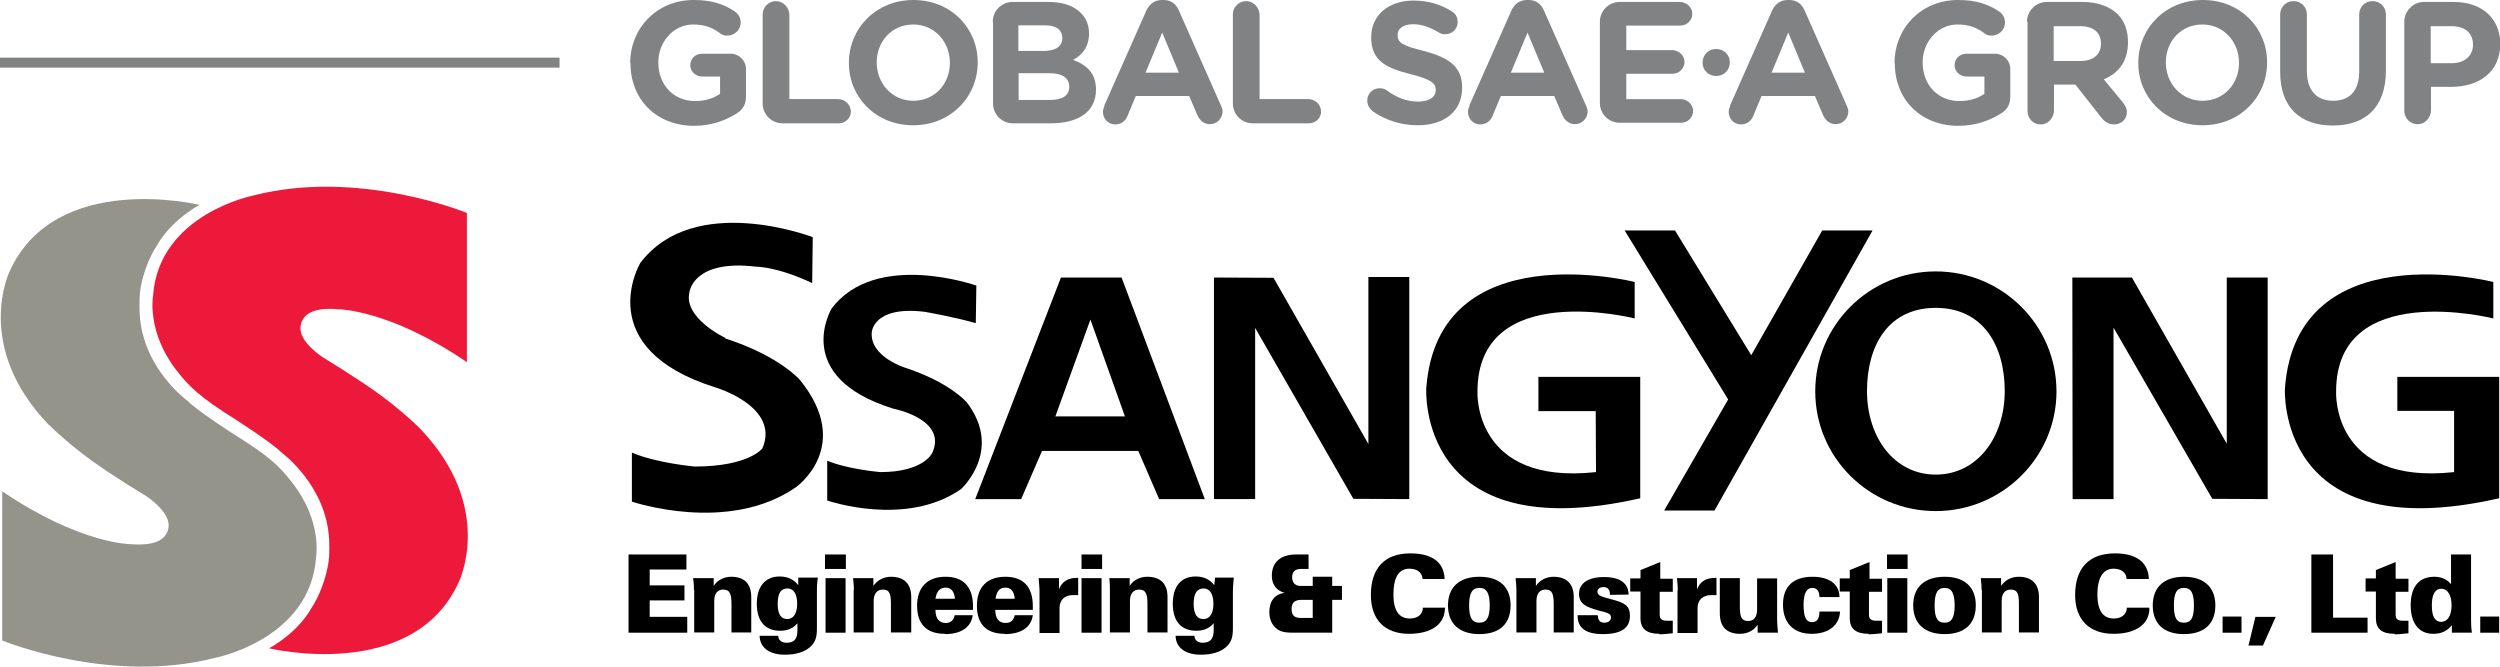
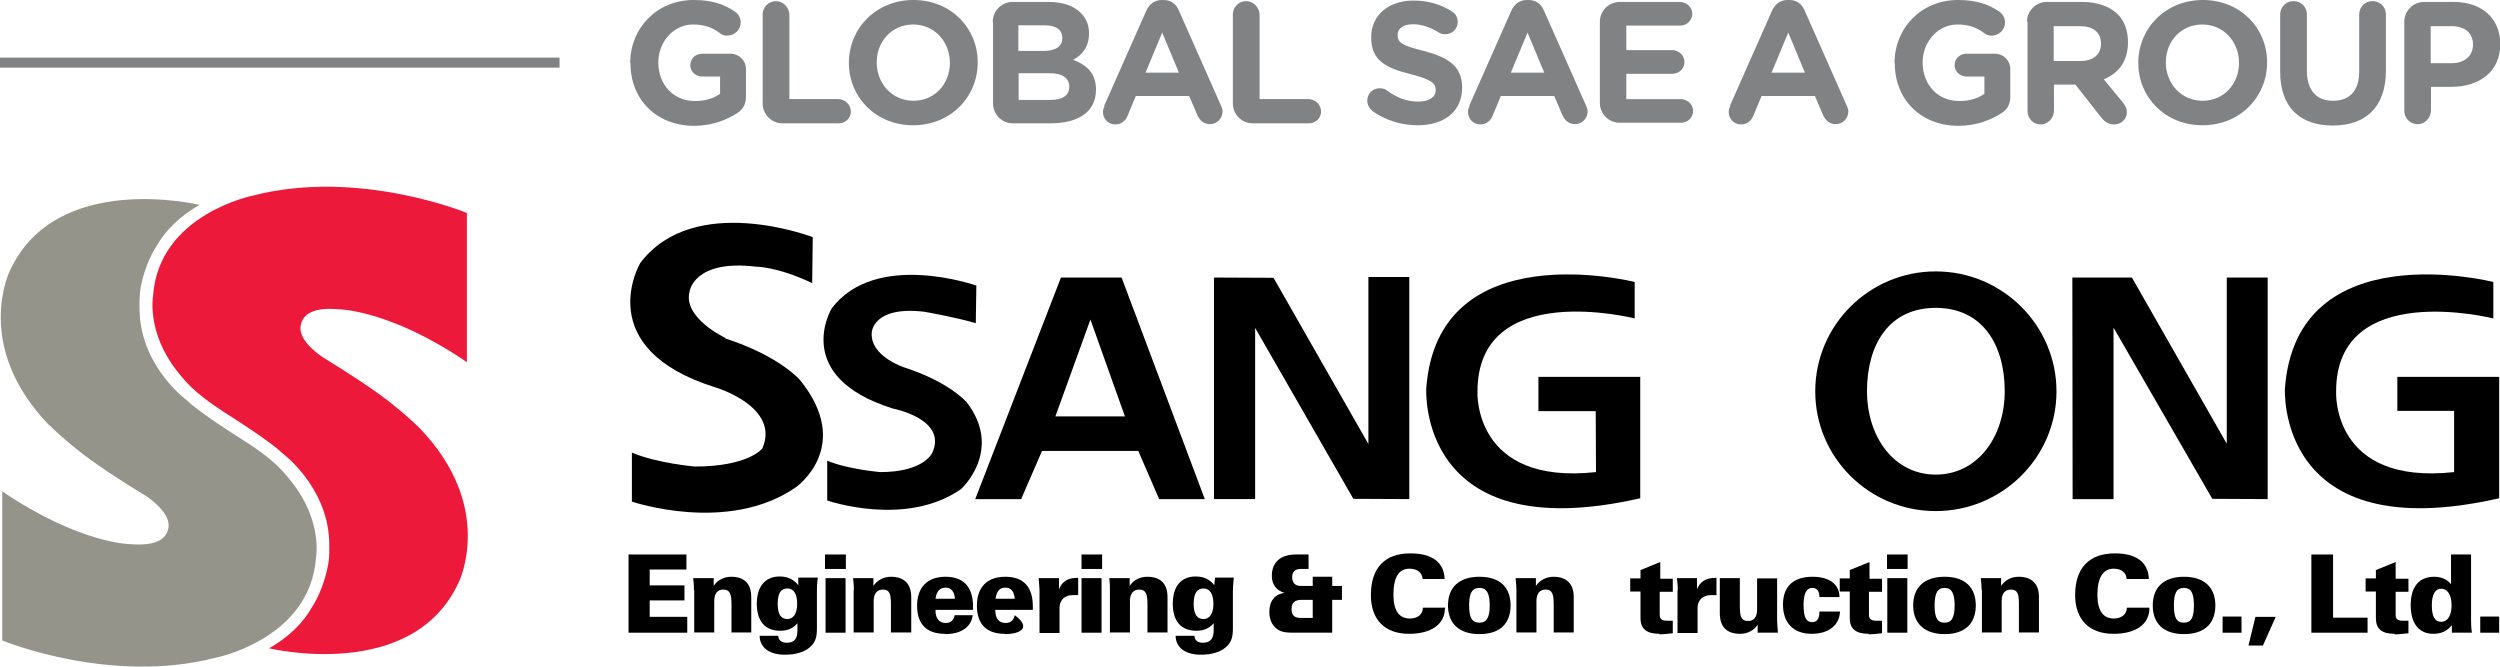
<svg xmlns="http://www.w3.org/2000/svg" width="240" height="64" viewBox="0 0 240 64" fill="none">
  <g clip-path="url(#clip0_901_16416)">
    <path fill-rule="evenodd" clip-rule="evenodd" d="M60.5 6.039C60.5 2.699 63.064 0 66.59 0C68.353 0 69.502 0.401 70.57 1.122C70.837 1.309 71.131 1.684 71.104 2.218C71.078 2.913 70.463 3.447 69.769 3.42C69.448 3.42 69.235 3.287 69.074 3.153C68.38 2.646 67.632 2.352 66.537 2.352C64.667 2.352 63.198 4.008 63.198 5.986C63.198 8.15 64.667 9.7 66.724 9.7C67.659 9.7 68.487 9.46 69.128 9.005V7.349H67.418C66.831 7.349 66.323 6.921 66.27 6.36C66.216 5.692 66.724 5.157 67.391 5.157H70.143C70.944 5.157 71.612 5.799 71.612 6.627V9.273C71.612 10.021 71.318 10.529 70.704 10.903C69.769 11.491 68.38 12.079 66.644 12.079C63.011 12.079 60.527 9.54 60.527 6.093L60.5 6.039Z" fill="#808284" />
    <path fill-rule="evenodd" clip-rule="evenodd" d="M73.215 1.389C73.215 0.694 73.749 0.133 74.47 0.106C75.192 0.106 75.779 0.721 75.779 1.443V9.513H80.454C81.121 9.513 81.682 10.047 81.682 10.715C81.682 11.357 81.148 11.838 80.507 11.838H75.111C74.07 11.838 73.215 10.982 73.215 9.94V1.389Z" fill="#808284" />
    <path fill-rule="evenodd" clip-rule="evenodd" d="M81.494 6.039C81.494 2.699 84.112 0 87.691 0C91.27 0 93.861 2.672 93.861 5.986C93.861 9.326 91.244 12.025 87.664 12.025C84.085 12.025 81.494 9.353 81.494 6.039ZM91.19 6.039C91.19 4.008 89.721 2.352 87.664 2.352C85.608 2.352 84.165 3.982 84.165 5.986C84.165 8.017 85.634 9.673 87.691 9.673C89.748 9.673 91.19 8.043 91.19 6.039Z" fill="#808284" />
    <path fill-rule="evenodd" clip-rule="evenodd" d="M95.305 2.085C95.305 1.043 96.159 0.188 97.201 0.188H100.7C102.036 0.188 103.078 0.562 103.745 1.23C104.28 1.764 104.547 2.405 104.547 3.207C104.547 4.543 103.852 5.291 103.024 5.746C104.36 6.253 105.215 7.055 105.215 8.605C105.215 10.77 103.478 11.838 100.861 11.838H97.228C96.186 11.838 95.331 10.983 95.331 9.941V2.085H95.305ZM100.139 4.891C101.261 4.891 101.982 4.517 101.982 3.661C101.982 2.86 101.395 2.432 100.3 2.432H97.762V4.891H100.113H100.139ZM100.834 9.594C101.956 9.594 102.65 9.193 102.65 8.338C102.65 7.536 102.063 7.028 100.754 7.028H97.789V9.594H100.834Z" fill="#808284" />
    <path fill-rule="evenodd" clip-rule="evenodd" d="M105.99 10.181L110.05 1.015C110.344 0.374 110.851 0 111.546 0H111.706C112.4 0 112.908 0.374 113.175 1.015L117.235 10.181C117.315 10.368 117.369 10.529 117.369 10.689C117.369 11.357 116.834 11.918 116.167 11.918C115.579 11.918 115.178 11.571 114.938 11.036L114.163 9.219H109.035L108.233 11.143C108.02 11.651 107.592 11.945 107.058 11.945C106.39 11.945 105.883 11.41 105.883 10.742C105.883 10.555 105.936 10.368 106.043 10.181H105.99ZM113.175 6.975L111.572 3.127L109.97 6.975H113.202H113.175Z" fill="#808284" />
    <path fill-rule="evenodd" clip-rule="evenodd" d="M118.355 1.389C118.355 0.694 118.89 0.133 119.611 0.106C120.332 0.106 120.92 0.721 120.92 1.443V9.513H125.594C126.262 9.513 126.823 10.047 126.823 10.715C126.823 11.357 126.289 11.838 125.648 11.838H120.252C119.21 11.838 118.355 10.982 118.355 9.94V1.389Z" fill="#808284" />
    <path fill-rule="evenodd" clip-rule="evenodd" d="M131.739 10.609C131.445 10.422 131.258 10.048 131.258 9.647C131.258 8.979 131.792 8.471 132.46 8.471C132.78 8.471 133.021 8.578 133.181 8.712C134.062 9.353 135.024 9.754 136.146 9.754C137.188 9.754 137.829 9.326 137.829 8.658C137.829 7.99 137.428 7.643 135.478 7.135C133.128 6.547 131.632 5.879 131.632 3.581C131.632 1.443 133.315 0.054 135.692 0.054C137.108 0.054 138.336 0.428 139.378 1.096C139.672 1.256 139.939 1.604 139.939 2.111C139.939 2.779 139.405 3.287 138.737 3.287C138.497 3.287 138.283 3.234 138.096 3.1C137.241 2.592 136.44 2.325 135.665 2.325C134.677 2.325 134.169 2.779 134.169 3.341C134.169 4.142 134.677 4.383 136.68 4.89C139.031 5.505 140.366 6.36 140.366 8.391C140.366 10.743 138.603 12.025 136.093 12.025C134.57 12.025 133.021 11.571 131.712 10.636L131.739 10.609Z" fill="#808284" />
    <path fill-rule="evenodd" clip-rule="evenodd" d="M141.035 10.181L145.095 1.015C145.389 0.374 145.896 0 146.591 0H146.751C147.445 0 147.953 0.374 148.22 1.015L152.28 10.181C152.36 10.368 152.414 10.529 152.414 10.689C152.414 11.357 151.879 11.918 151.212 11.918C150.624 11.918 150.223 11.571 149.983 11.036L149.208 9.219H144.08L143.278 11.143C143.065 11.651 142.637 11.945 142.103 11.945C141.435 11.945 140.928 11.41 140.928 10.742C140.928 10.555 140.981 10.368 141.088 10.181H141.035ZM148.247 6.975L146.644 3.127L145.041 6.975H148.273H148.247Z" fill="#808284" />
    <path fill-rule="evenodd" clip-rule="evenodd" d="M153.588 9.941V2.085C153.588 1.043 154.443 0.188 155.484 0.188H161.254C161.868 0.188 162.403 0.642 162.456 1.23C162.509 1.898 161.975 2.459 161.307 2.459H156.125V4.81H160.506C161.12 4.81 161.655 5.265 161.708 5.853C161.762 6.521 161.227 7.082 160.56 7.082H156.125V9.514H161.334C161.948 9.514 162.483 9.968 162.536 10.556C162.59 11.224 162.055 11.785 161.388 11.785H155.484C154.443 11.785 153.588 10.93 153.588 9.888V9.941Z" fill="#808284" />
-     <path fill-rule="evenodd" clip-rule="evenodd" d="M164.754 4.703C165.502 4.703 166.063 5.264 166.063 5.986C166.063 6.734 165.502 7.295 164.754 7.295C164.006 7.295 163.445 6.734 163.445 6.013C163.445 5.264 164.006 4.703 164.754 4.703Z" fill="#808284" />
    <path fill-rule="evenodd" clip-rule="evenodd" d="M166.062 10.181L170.122 1.015C170.416 0.374 170.923 0 171.618 0H171.778C172.473 0 172.98 0.374 173.247 1.015L177.307 10.181C177.387 10.368 177.441 10.529 177.441 10.689C177.441 11.357 176.907 11.918 176.239 11.918C175.651 11.918 175.251 11.571 175.01 11.036L174.236 9.219H169.107L168.306 11.143C168.092 11.651 167.665 11.945 167.13 11.945C166.463 11.945 165.955 11.41 165.955 10.742C165.955 10.555 166.008 10.368 166.115 10.181H166.062ZM173.274 6.975L171.671 3.127L170.069 6.975H173.301H173.274Z" fill="#808284" />
    <path fill-rule="evenodd" clip-rule="evenodd" d="M181.875 6.039C181.875 2.699 184.439 0 187.965 0C189.728 0 190.877 0.401 191.945 1.122C192.212 1.309 192.506 1.684 192.479 2.218C192.453 2.913 191.838 3.447 191.144 3.42C190.823 3.42 190.61 3.287 190.449 3.153C189.755 2.646 189.007 2.352 187.912 2.352C186.042 2.352 184.573 4.008 184.573 5.986C184.573 8.15 186.042 9.7 188.099 9.7C189.034 9.7 189.862 9.46 190.503 9.005V7.349H188.793C188.206 7.349 187.698 6.921 187.645 6.36C187.591 5.692 188.099 5.157 188.766 5.157H191.518C192.319 5.157 192.987 5.799 192.987 6.627V9.273C192.987 10.021 192.693 10.529 192.079 10.903C191.144 11.491 189.755 12.079 188.019 12.079C184.386 12.079 181.902 9.54 181.902 6.093L181.875 6.039Z" fill="#808284" />
    <path fill-rule="evenodd" clip-rule="evenodd" d="M194.59 2.085C194.59 1.043 195.445 0.188 196.486 0.188H199.905C201.374 0.188 202.523 0.615 203.298 1.363C203.939 2.005 204.286 2.913 204.286 4.036C204.286 5.906 203.378 7.028 201.962 7.616L203.752 9.781C203.992 10.101 204.179 10.369 204.179 10.77C204.179 11.491 203.592 11.945 202.977 11.945C202.39 11.945 202.016 11.651 201.722 11.277L199.238 8.124H197.181V10.609C197.181 11.331 196.593 11.972 195.872 11.945C195.177 11.945 194.643 11.357 194.643 10.663V2.085H194.59ZM199.745 5.853C201.001 5.853 201.695 5.185 201.695 4.196C201.695 3.074 200.92 2.512 199.692 2.512H197.154V5.853H199.745Z" fill="#808284" />
    <path fill-rule="evenodd" clip-rule="evenodd" d="M205.275 6.039C205.275 2.699 207.893 0 211.472 0C215.052 0 217.643 2.672 217.643 5.986C217.643 9.326 215.025 12.025 211.446 12.025C207.866 12.025 205.275 9.353 205.275 6.039ZM214.945 6.039C214.945 4.008 213.476 2.352 211.419 2.352C209.362 2.352 207.92 3.982 207.92 5.986C207.92 8.017 209.389 9.673 211.446 9.673C213.502 9.673 214.945 8.043 214.945 6.039Z" fill="#808284" />
    <path fill-rule="evenodd" clip-rule="evenodd" d="M218.896 6.84V1.389C218.896 0.668 219.457 0.106 220.179 0.106C220.9 0.106 221.461 0.668 221.461 1.389V6.787C221.461 8.684 222.396 9.673 223.972 9.673C225.548 9.673 226.482 8.738 226.482 6.867V1.389C226.482 0.668 227.043 0.106 227.765 0.106C228.486 0.106 229.047 0.668 229.047 1.389V6.787C229.047 10.314 227.07 12.051 223.945 12.051C220.82 12.051 218.896 10.314 218.896 6.894V6.84Z" fill="#808284" />
    <path fill-rule="evenodd" clip-rule="evenodd" d="M230.811 2.085C230.811 1.043 231.665 0.188 232.707 0.188H235.565C238.343 0.188 240.026 1.844 240.026 4.223C240.026 6.948 237.942 8.338 235.325 8.338H233.375V10.582C233.375 11.304 232.787 11.945 232.066 11.919C231.371 11.919 230.811 11.331 230.811 10.636V2.085ZM235.378 6.066C236.66 6.066 237.408 5.291 237.408 4.303C237.408 3.127 236.607 2.512 235.325 2.512H233.348V6.066H235.378Z" fill="#808284" />
    <path d="M53.716 5.531H0V6.493H53.716V5.531Z" fill="#808284" />
    <path fill-rule="evenodd" clip-rule="evenodd" d="M60.34 53.23H65.896V54.673H62.37V56.197H65.709V57.64H62.37V59.216H65.976V60.739H60.34V53.23Z" fill="black" />
    <path fill-rule="evenodd" clip-rule="evenodd" d="M66.617 56.652C66.617 56.358 66.617 56.011 66.537 55.503H68.514V56.251C68.834 55.717 69.475 55.369 70.197 55.369C71.452 55.369 72.12 56.037 72.12 57.32V60.714H70.223V58.041C70.223 57.106 70.116 56.598 69.422 56.598C68.888 56.598 68.567 56.972 68.567 57.694V60.714H66.644V56.625L66.617 56.652Z" fill="black" />
    <path fill-rule="evenodd" clip-rule="evenodd" d="M78.504 55.502C78.424 56.063 78.424 56.464 78.424 56.731V60.312C78.424 61.114 78.317 61.621 77.756 62.129C77.195 62.61 76.394 62.851 75.352 62.851C73.83 62.851 72.948 62.156 72.921 61.034H74.711C74.711 61.434 75.032 61.702 75.513 61.702C76.26 61.702 76.554 61.328 76.554 60.499V59.831C76.154 60.312 75.619 60.553 74.898 60.553C73.456 60.553 72.654 59.644 72.654 57.961C72.654 56.277 73.483 55.342 74.845 55.342C75.593 55.342 76.18 55.609 76.634 56.17V55.449H78.531L78.504 55.502ZM75.566 59.43C76.154 59.43 76.528 58.923 76.528 57.961C76.528 56.999 76.18 56.491 75.593 56.491C74.952 56.491 74.658 56.972 74.658 57.961C74.658 58.949 74.952 59.43 75.593 59.43H75.566Z" fill="black" />
    <path fill-rule="evenodd" clip-rule="evenodd" d="M79.253 55.502H81.176V60.739H79.253V55.502ZM79.199 53.23H81.203V54.62H79.199V53.23Z" fill="black" />
    <path fill-rule="evenodd" clip-rule="evenodd" d="M81.977 56.652C81.977 56.358 81.95 56.011 81.897 55.503H83.846V56.251C84.194 55.717 84.808 55.369 85.529 55.369C86.785 55.369 87.479 56.037 87.479 57.32V60.714H85.529V58.041C85.529 57.106 85.449 56.598 84.755 56.598C84.22 56.598 83.873 56.972 83.873 57.694V60.714H81.95V56.625L81.977 56.652Z" fill="black" />
    <path fill-rule="evenodd" clip-rule="evenodd" d="M90.712 60.847C88.949 60.847 88.041 59.912 88.041 58.148C88.041 56.385 89.029 55.369 90.766 55.369C92.502 55.369 93.41 56.358 93.41 58.202V58.549H89.804C89.804 59.377 90.151 59.805 90.792 59.805C91.273 59.805 91.567 59.538 91.647 59.057H93.383C93.223 60.206 92.288 60.874 90.712 60.874V60.847ZM91.674 57.48C91.62 56.785 91.3 56.411 90.792 56.411C90.231 56.411 89.911 56.759 89.804 57.48H91.674Z" fill="black" />
-     <path fill-rule="evenodd" clip-rule="evenodd" d="M96.454 60.847C94.691 60.847 93.783 59.912 93.783 58.148C93.783 56.385 94.745 55.369 96.508 55.369C98.271 55.369 99.152 56.358 99.152 58.202C99.152 58.309 99.152 58.416 99.152 58.549H95.546C95.546 59.377 95.893 59.805 96.534 59.805C97.042 59.805 97.309 59.538 97.416 59.057H99.152C98.992 60.206 98.057 60.874 96.454 60.874V60.847ZM97.416 57.48C97.362 56.785 97.042 56.411 96.534 56.411C95.947 56.411 95.68 56.759 95.573 57.48H97.416Z" fill="black" />
+     <path fill-rule="evenodd" clip-rule="evenodd" d="M96.454 60.847C94.691 60.847 93.783 59.912 93.783 58.148C93.783 56.385 94.745 55.369 96.508 55.369C98.271 55.369 99.152 56.358 99.152 58.202C99.152 58.309 99.152 58.416 99.152 58.549H95.546C95.546 59.377 95.893 59.805 96.534 59.805C97.042 59.805 97.309 59.538 97.416 59.057C98.992 60.206 98.057 60.874 96.454 60.874V60.847ZM97.416 57.48C97.362 56.785 97.042 56.411 96.534 56.411C95.947 56.411 95.68 56.759 95.573 57.48H97.416Z" fill="black" />
    <path fill-rule="evenodd" clip-rule="evenodd" d="M99.793 56.651C99.793 56.357 99.74 56.01 99.713 55.502H101.663V56.571C101.957 55.823 102.518 55.476 103.372 55.476H103.506V57.132C103.319 57.132 103.105 57.132 102.972 57.132C102.197 57.132 101.716 57.613 101.716 58.362V60.767H99.793V56.678V56.651Z" fill="black" />
    <path fill-rule="evenodd" clip-rule="evenodd" d="M103.826 55.502H105.749V60.739H103.826V55.502ZM103.826 53.23H105.803V54.62H103.826V53.23Z" fill="black" />
    <path fill-rule="evenodd" clip-rule="evenodd" d="M106.551 56.652C106.551 56.358 106.551 56.011 106.498 55.503H108.448V56.251C108.768 55.717 109.41 55.369 110.131 55.369C111.413 55.369 112.081 56.037 112.081 57.32V60.714H110.157V58.041C110.157 57.106 110.051 56.598 109.356 56.598C108.822 56.598 108.475 56.972 108.475 57.694V60.714H106.551V56.625V56.652Z" fill="black" />
    <path fill-rule="evenodd" clip-rule="evenodd" d="M118.438 55.502C118.384 56.063 118.358 56.464 118.358 56.731V60.312C118.358 61.114 118.251 61.621 117.69 62.129C117.129 62.61 116.327 62.851 115.286 62.851C113.763 62.851 112.882 62.156 112.855 61.034H114.671C114.671 61.434 114.965 61.702 115.446 61.702C116.194 61.702 116.514 61.328 116.514 60.499V59.831C116.114 60.312 115.553 60.553 114.858 60.553C113.389 60.553 112.588 59.644 112.588 57.961C112.588 56.277 113.389 55.342 114.778 55.342C115.553 55.342 116.114 55.609 116.568 56.17L116.648 55.449H118.464L118.438 55.502ZM115.526 59.43C116.114 59.43 116.488 58.923 116.488 57.961C116.488 56.999 116.114 56.491 115.553 56.491C114.912 56.491 114.591 56.972 114.591 57.961C114.591 58.949 114.912 59.43 115.526 59.43Z" fill="black" />
    <path fill-rule="evenodd" clip-rule="evenodd" d="M124.847 54.62C124.34 54.62 124.046 54.887 124.046 55.422C124.046 55.929 124.34 56.25 124.847 56.25H126.022V55.368H127.892V56.25H128.827V57.586H127.892V60.739H124.446C123.672 60.739 123.057 60.739 122.603 60.392C122.123 60.045 121.855 59.457 121.855 58.762C121.855 57.693 122.39 57.025 123.325 56.918C122.55 56.704 122.096 56.117 122.096 55.288C122.096 53.979 122.924 53.23 124.42 53.23H125.622V54.62H124.847ZM126.022 57.586H124.954C124.286 57.586 123.992 57.853 123.992 58.468C123.992 59.109 124.286 59.323 124.901 59.323H126.022V57.586Z" fill="black" />
    <path fill-rule="evenodd" clip-rule="evenodd" d="M138.711 58.388C138.711 59.885 137.455 60.847 135.265 60.847C132.941 60.847 131.605 59.484 131.605 57.132C131.605 54.54 132.914 53.124 135.398 53.124C137.482 53.124 138.631 53.979 138.684 55.583H136.574C136.52 54.968 136.066 54.594 135.292 54.594C134.277 54.594 133.769 55.449 133.769 57.079C133.769 58.602 134.303 59.377 135.345 59.377C136.093 59.377 136.574 59.003 136.6 58.335H138.737V58.415L138.711 58.388Z" fill="black" />
    <path fill-rule="evenodd" clip-rule="evenodd" d="M142.024 55.369C143.974 55.369 145.016 56.358 145.016 58.121C145.016 59.885 143.974 60.874 142.024 60.874C140.074 60.874 139.006 59.858 139.006 58.121C139.006 56.385 140.074 55.369 142.024 55.369ZM142.024 59.778C142.745 59.778 143.013 59.244 143.013 58.121C143.013 56.999 142.745 56.438 142.024 56.438C141.303 56.438 141.036 56.972 141.036 58.121C141.036 59.271 141.303 59.778 142.024 59.778Z" fill="black" />
    <path fill-rule="evenodd" clip-rule="evenodd" d="M145.576 56.652C145.576 56.358 145.55 56.011 145.496 55.503H147.446V56.251C147.793 55.717 148.434 55.369 149.129 55.369C150.384 55.369 151.079 56.037 151.079 57.32V60.714H149.156V58.041C149.156 57.106 149.049 56.598 148.381 56.598C147.82 56.598 147.499 56.972 147.499 57.694V60.714H145.576V56.625V56.652Z" fill="black" />
-     <path fill-rule="evenodd" clip-rule="evenodd" d="M153.403 59.11C153.403 59.564 153.617 59.778 154.017 59.778C154.418 59.778 154.658 59.564 154.658 59.27C154.658 58.896 154.285 58.816 153.537 58.629C152.281 58.282 151.587 57.988 151.587 56.999C151.587 56.01 152.441 55.395 153.991 55.395C155.54 55.395 156.341 56.01 156.341 57.079L154.552 57.106V57.052C154.552 56.598 154.338 56.358 153.937 56.358C153.59 56.358 153.35 56.545 153.35 56.785C153.35 57.239 153.884 57.293 154.792 57.56C155.941 57.854 156.475 58.148 156.475 59.11C156.475 60.312 155.62 60.874 153.857 60.874C152.254 60.874 151.453 60.286 151.453 59.137V59.056H153.376V59.137L153.403 59.11Z" fill="black" />
    <path fill-rule="evenodd" clip-rule="evenodd" d="M159.305 60.846C158.076 60.846 157.488 60.365 157.488 59.35V56.785H156.5V55.529H157.488V54.727L159.385 53.952V55.556H160.587V56.811H159.331V59.003C159.331 59.43 159.545 59.591 160.026 59.591C160.186 59.591 160.346 59.591 160.587 59.591V60.793C160.079 60.846 159.625 60.9 159.305 60.9V60.846Z" fill="black" />
    <path fill-rule="evenodd" clip-rule="evenodd" d="M161.068 56.651C161.068 56.357 161.042 56.01 160.988 55.502H162.911V56.571C163.205 55.823 163.793 55.476 164.648 55.476H164.781V57.132C164.568 57.132 164.381 57.132 164.247 57.132C163.472 57.132 162.965 57.613 162.965 58.362V60.767H161.042V56.678L161.068 56.651Z" fill="black" />
    <path fill-rule="evenodd" clip-rule="evenodd" d="M170.604 59.617C170.604 59.911 170.657 60.285 170.684 60.739H168.734V59.965C168.414 60.499 167.773 60.846 167.051 60.846C165.769 60.846 165.102 60.178 165.102 58.869V55.502H167.025V58.148C167.025 59.083 167.105 59.617 167.826 59.617C168.36 59.617 168.681 59.243 168.681 58.522V55.529H170.604V59.644V59.617Z" fill="black" />
    <path fill-rule="evenodd" clip-rule="evenodd" d="M173.917 60.847C172.181 60.847 171.166 59.805 171.166 58.041C171.166 56.278 172.181 55.369 173.997 55.369C175.653 55.369 176.588 56.117 176.588 57.32H174.665C174.665 56.732 174.425 56.438 173.971 56.438C173.436 56.438 173.143 56.972 173.143 58.041C173.143 59.19 173.356 59.725 173.971 59.725C174.451 59.725 174.665 59.377 174.665 58.709H176.642C176.588 60.019 175.547 60.847 173.917 60.847Z" fill="black" />
    <path fill-rule="evenodd" clip-rule="evenodd" d="M179.393 60.846C178.164 60.846 177.577 60.365 177.577 59.35V56.785H176.615V55.529H177.577V54.727L179.473 53.952V55.556H180.675V56.811H179.42V59.003C179.42 59.43 179.634 59.591 180.141 59.591C180.275 59.591 180.488 59.591 180.675 59.591V60.793C180.168 60.846 179.714 60.9 179.393 60.9V60.846Z" fill="black" />
    <path fill-rule="evenodd" clip-rule="evenodd" d="M181.181 55.502H183.104V60.739H181.181V55.502ZM181.154 53.23H183.131V54.62H181.154V53.23Z" fill="black" />
    <path fill-rule="evenodd" clip-rule="evenodd" d="M186.684 55.369C188.608 55.369 189.676 56.358 189.676 58.121C189.676 59.885 188.608 60.874 186.684 60.874C184.761 60.874 183.666 59.858 183.666 58.121C183.666 56.385 184.734 55.369 186.684 55.369ZM186.684 59.778C187.379 59.778 187.646 59.244 187.646 58.121C187.646 56.999 187.379 56.438 186.684 56.438C185.99 56.438 185.723 56.972 185.723 58.121C185.723 59.271 185.963 59.778 186.684 59.778Z" fill="black" />
    <path fill-rule="evenodd" clip-rule="evenodd" d="M190.236 56.652C190.236 56.358 190.21 56.011 190.156 55.503H192.106V56.251C192.453 55.717 193.068 55.369 193.789 55.369C195.044 55.369 195.739 56.037 195.739 57.32V60.714H193.816V58.041C193.816 57.106 193.736 56.598 193.041 56.598C192.48 56.598 192.16 56.972 192.16 57.694V60.714H190.263V56.625L190.236 56.652Z" fill="black" />
    <path fill-rule="evenodd" clip-rule="evenodd" d="M206.345 58.388C206.345 59.885 205.089 60.847 202.899 60.847C200.575 60.847 199.213 59.484 199.213 57.132C199.213 54.54 200.548 53.124 203.033 53.124C205.089 53.124 206.238 53.979 206.291 55.583H204.154C204.128 54.968 203.647 54.594 202.899 54.594C201.911 54.594 201.35 55.449 201.35 57.079C201.35 58.602 201.884 59.377 202.926 59.377C203.647 59.377 204.154 59.003 204.181 58.335H206.318V58.415L206.345 58.388Z" fill="black" />
    <path fill-rule="evenodd" clip-rule="evenodd" d="M209.656 55.369C211.579 55.369 212.674 56.358 212.674 58.121C212.674 59.885 211.606 60.874 209.656 60.874C207.706 60.874 206.664 59.858 206.664 58.121C206.664 56.385 207.732 55.369 209.656 55.369ZM209.656 59.778C210.377 59.778 210.617 59.244 210.617 58.121C210.617 56.999 210.377 56.438 209.656 56.438C208.935 56.438 208.694 56.972 208.694 58.121C208.694 59.271 208.935 59.778 209.656 59.778Z" fill="black" />
    <path d="M215.186 59.19H213.369V60.74H215.186V59.19Z" fill="black" />
    <path fill-rule="evenodd" clip-rule="evenodd" d="M216.521 59.217H218.471L217.243 61.969H215.854L216.521 59.217Z" fill="black" />
    <path fill-rule="evenodd" clip-rule="evenodd" d="M221.891 53.23H223.974V59.296H227.286V60.739H221.891V53.23Z" fill="black" />
    <path fill-rule="evenodd" clip-rule="evenodd" d="M229.876 60.846C228.647 60.846 228.086 60.365 228.086 59.35V56.785H227.098V55.529H228.086V54.727L229.982 53.952V55.556H231.211V56.811H229.982V59.003C229.982 59.43 230.169 59.591 230.677 59.591C230.811 59.591 230.997 59.591 231.211 59.591V60.793C230.677 60.846 230.25 60.9 229.902 60.9L229.876 60.846Z" fill="black" />
    <path fill-rule="evenodd" clip-rule="evenodd" d="M235.352 60.045C234.898 60.606 234.337 60.846 233.589 60.846C232.227 60.846 231.426 59.858 231.426 58.094C231.426 56.33 232.227 55.368 233.696 55.368C234.524 55.368 235.032 55.742 235.299 56.09V53.23H237.222V59.51C237.222 59.777 237.222 60.178 237.302 60.739H235.379V60.045H235.352ZM234.364 59.697C234.925 59.697 235.352 59.136 235.352 58.121C235.352 57.105 234.952 56.517 234.364 56.517C233.776 56.517 233.456 57.052 233.456 58.121C233.456 59.19 233.75 59.697 234.364 59.697Z" fill="black" />
    <path d="M239.92 59.19H238.104V60.74H239.92V59.19Z" fill="black" />
    <path fill-rule="evenodd" clip-rule="evenodd" d="M69.636 32.441C69.636 32.441 65.576 30.544 66.19 28.032C66.19 28.032 66.537 24.878 72.574 25.6C72.574 25.6 74.577 25.573 77.97 27.177L78.023 22.767C78.023 22.767 66.644 18.385 61.462 25.253C61.462 25.253 56.627 33.43 68.701 37.197C68.701 37.197 74.924 39.041 73.188 43.05C73.188 43.05 71.879 44.787 66.697 44.787C66.697 44.787 63.038 44.466 60.661 43.45V48.154C60.661 48.154 69.903 51.307 76.42 46.764C76.42 46.764 81.976 42.862 76.794 36.476C76.794 36.476 74.844 34.178 69.636 32.494V32.441Z" fill="black" />
    <path fill-rule="evenodd" clip-rule="evenodd" d="M92.741 38.56C92.741 38.56 91.139 36.69 86.891 35.3C86.891 35.3 83.526 34.258 83.686 31.933C83.686 31.933 83.766 29.341 88.735 29.929C88.735 29.929 91.673 30.437 93.676 31.024L93.73 27.417C93.73 27.417 84.087 23.997 79.84 29.608C79.84 29.608 75.886 36.155 85.743 39.228C85.743 39.228 90.952 40.217 89.509 43.45C89.509 43.45 88.735 45.321 84.514 45.321C84.514 45.321 81.362 45.054 79.412 44.225V48.047C79.412 48.047 86.945 50.666 92.26 46.951C92.26 46.951 96.401 43.21 92.741 38.533V38.56Z" fill="black" />
    <path fill-rule="evenodd" clip-rule="evenodd" d="M185.83 26.055C179.446 26.055 174.264 31.212 174.264 37.572C174.264 43.932 179.446 49.063 185.83 49.063C192.214 49.063 197.422 43.905 197.422 37.572C197.422 31.239 192.24 26.055 185.83 26.055ZM185.83 45.562C181.85 45.562 179.232 41.981 179.232 37.545C179.232 33.109 181.315 29.555 185.83 29.555C190.344 29.555 192.454 33.136 192.454 37.545C192.454 41.955 189.836 45.562 185.83 45.562Z" fill="black" />
    <path fill-rule="evenodd" clip-rule="evenodd" d="M147.687 39.469H153.189L153.216 45.321C141.409 46.604 141.837 37.625 141.837 37.625C141.81 26.722 156.929 30.57 156.929 30.57V27.07C156.929 27.07 138.017 22.286 136.922 37.278C136.922 37.278 135.987 52.723 157.463 47.833V36.182H147.687V39.469Z" fill="black" />
    <path fill-rule="evenodd" clip-rule="evenodd" d="M101.85 26.643L93.623 47.914H98.03L100.034 43.291H109.276L111.279 47.914H115.66L107.673 26.643H101.85ZM101.316 39.977L104.681 30.678L107.994 39.977H101.289H101.316Z" fill="black" />
    <path fill-rule="evenodd" clip-rule="evenodd" d="M131.366 42.622L122.257 26.669L116.541 26.642V47.913H120.494V31.479L129.923 47.887L135.292 47.913V26.589H131.366V42.622Z" fill="black" />
-     <path fill-rule="evenodd" clip-rule="evenodd" d="M174.932 22.126L168.12 34.098L160.801 22.126H155.967L165.903 38.346L159.76 49.009H164.594L179.766 22.126H174.932Z" fill="black" />
    <path fill-rule="evenodd" clip-rule="evenodd" d="M230.144 36.155V39.442H235.594V45.321C223.814 46.604 224.268 37.625 224.268 37.625C224.215 26.749 239.36 30.57 239.36 30.57V27.07C239.36 27.07 220.475 22.286 219.353 37.278C219.353 37.278 218.445 52.723 239.921 47.833V36.182H230.144V36.155Z" fill="black" />
    <path fill-rule="evenodd" clip-rule="evenodd" d="M213.77 42.596L204.662 26.643H198.945L198.972 47.914H202.899V31.453L212.381 47.887L217.697 47.914V26.643H213.77V42.596Z" fill="black" />
    <path fill-rule="evenodd" clip-rule="evenodd" d="M40.306 41.126C40.306 41.126 39.265 40.057 37.395 38.587C35.872 37.385 33.575 35.888 31.011 34.312C31.011 34.312 28.687 32.842 28.847 31.372C29.008 29.983 30.37 29.502 32.48 29.689C32.48 29.689 37.368 29.689 44.821 34.766V20.443C44.821 20.443 34.457 16.167 24.36 18.759C24.36 18.759 15.225 20.523 14.69 28.433C14.69 28.433 14.076 31.853 16.934 35.541C18.136 37.091 19.151 38.106 22.57 40.244C22.57 40.244 26.043 42.462 27.004 43.424C27.004 43.424 31.358 46.577 31.599 51.841C31.625 52.67 31.652 53.578 31.438 54.514C31.198 55.636 30.744 57.106 29.835 58.468C29.835 58.468 28.767 60.58 25.829 62.236C25.829 62.236 39.639 65.577 44.046 55.876C44.046 55.876 47.599 48.688 40.28 41.099L40.306 41.126Z" fill="#ED193A" />
    <path fill-rule="evenodd" clip-rule="evenodd" d="M4.727 40.805C4.727 40.805 5.769 41.874 7.639 43.344C9.161 44.546 11.459 46.069 14.023 47.619C14.023 47.619 16.32 49.089 16.186 50.559C16.026 51.949 14.664 52.403 12.554 52.242C12.554 52.242 7.692 52.242 0.213 47.165V61.488C0.213 61.488 10.577 65.764 20.674 63.145C20.674 63.145 29.809 61.381 30.343 53.472C30.343 53.472 30.958 50.051 28.073 46.364C26.871 44.787 25.856 43.798 22.41 41.66C22.41 41.66 18.938 39.442 18.003 38.48C18.003 38.48 13.649 35.354 13.408 30.063C13.382 29.235 13.355 28.299 13.542 27.391C13.782 26.268 14.236 24.799 15.145 23.436C15.145 23.436 16.24 21.325 19.151 19.668C19.151 19.668 5.342 16.328 0.934 26.028C0.934 26.028 -2.618 33.216 4.701 40.805H4.727Z" fill="#94948B" />
  </g>
  <defs>
    <clipPath id="clip0_901_16416">
      <rect width="240" height="64" fill="white" />
    </clipPath>
  </defs>
</svg>